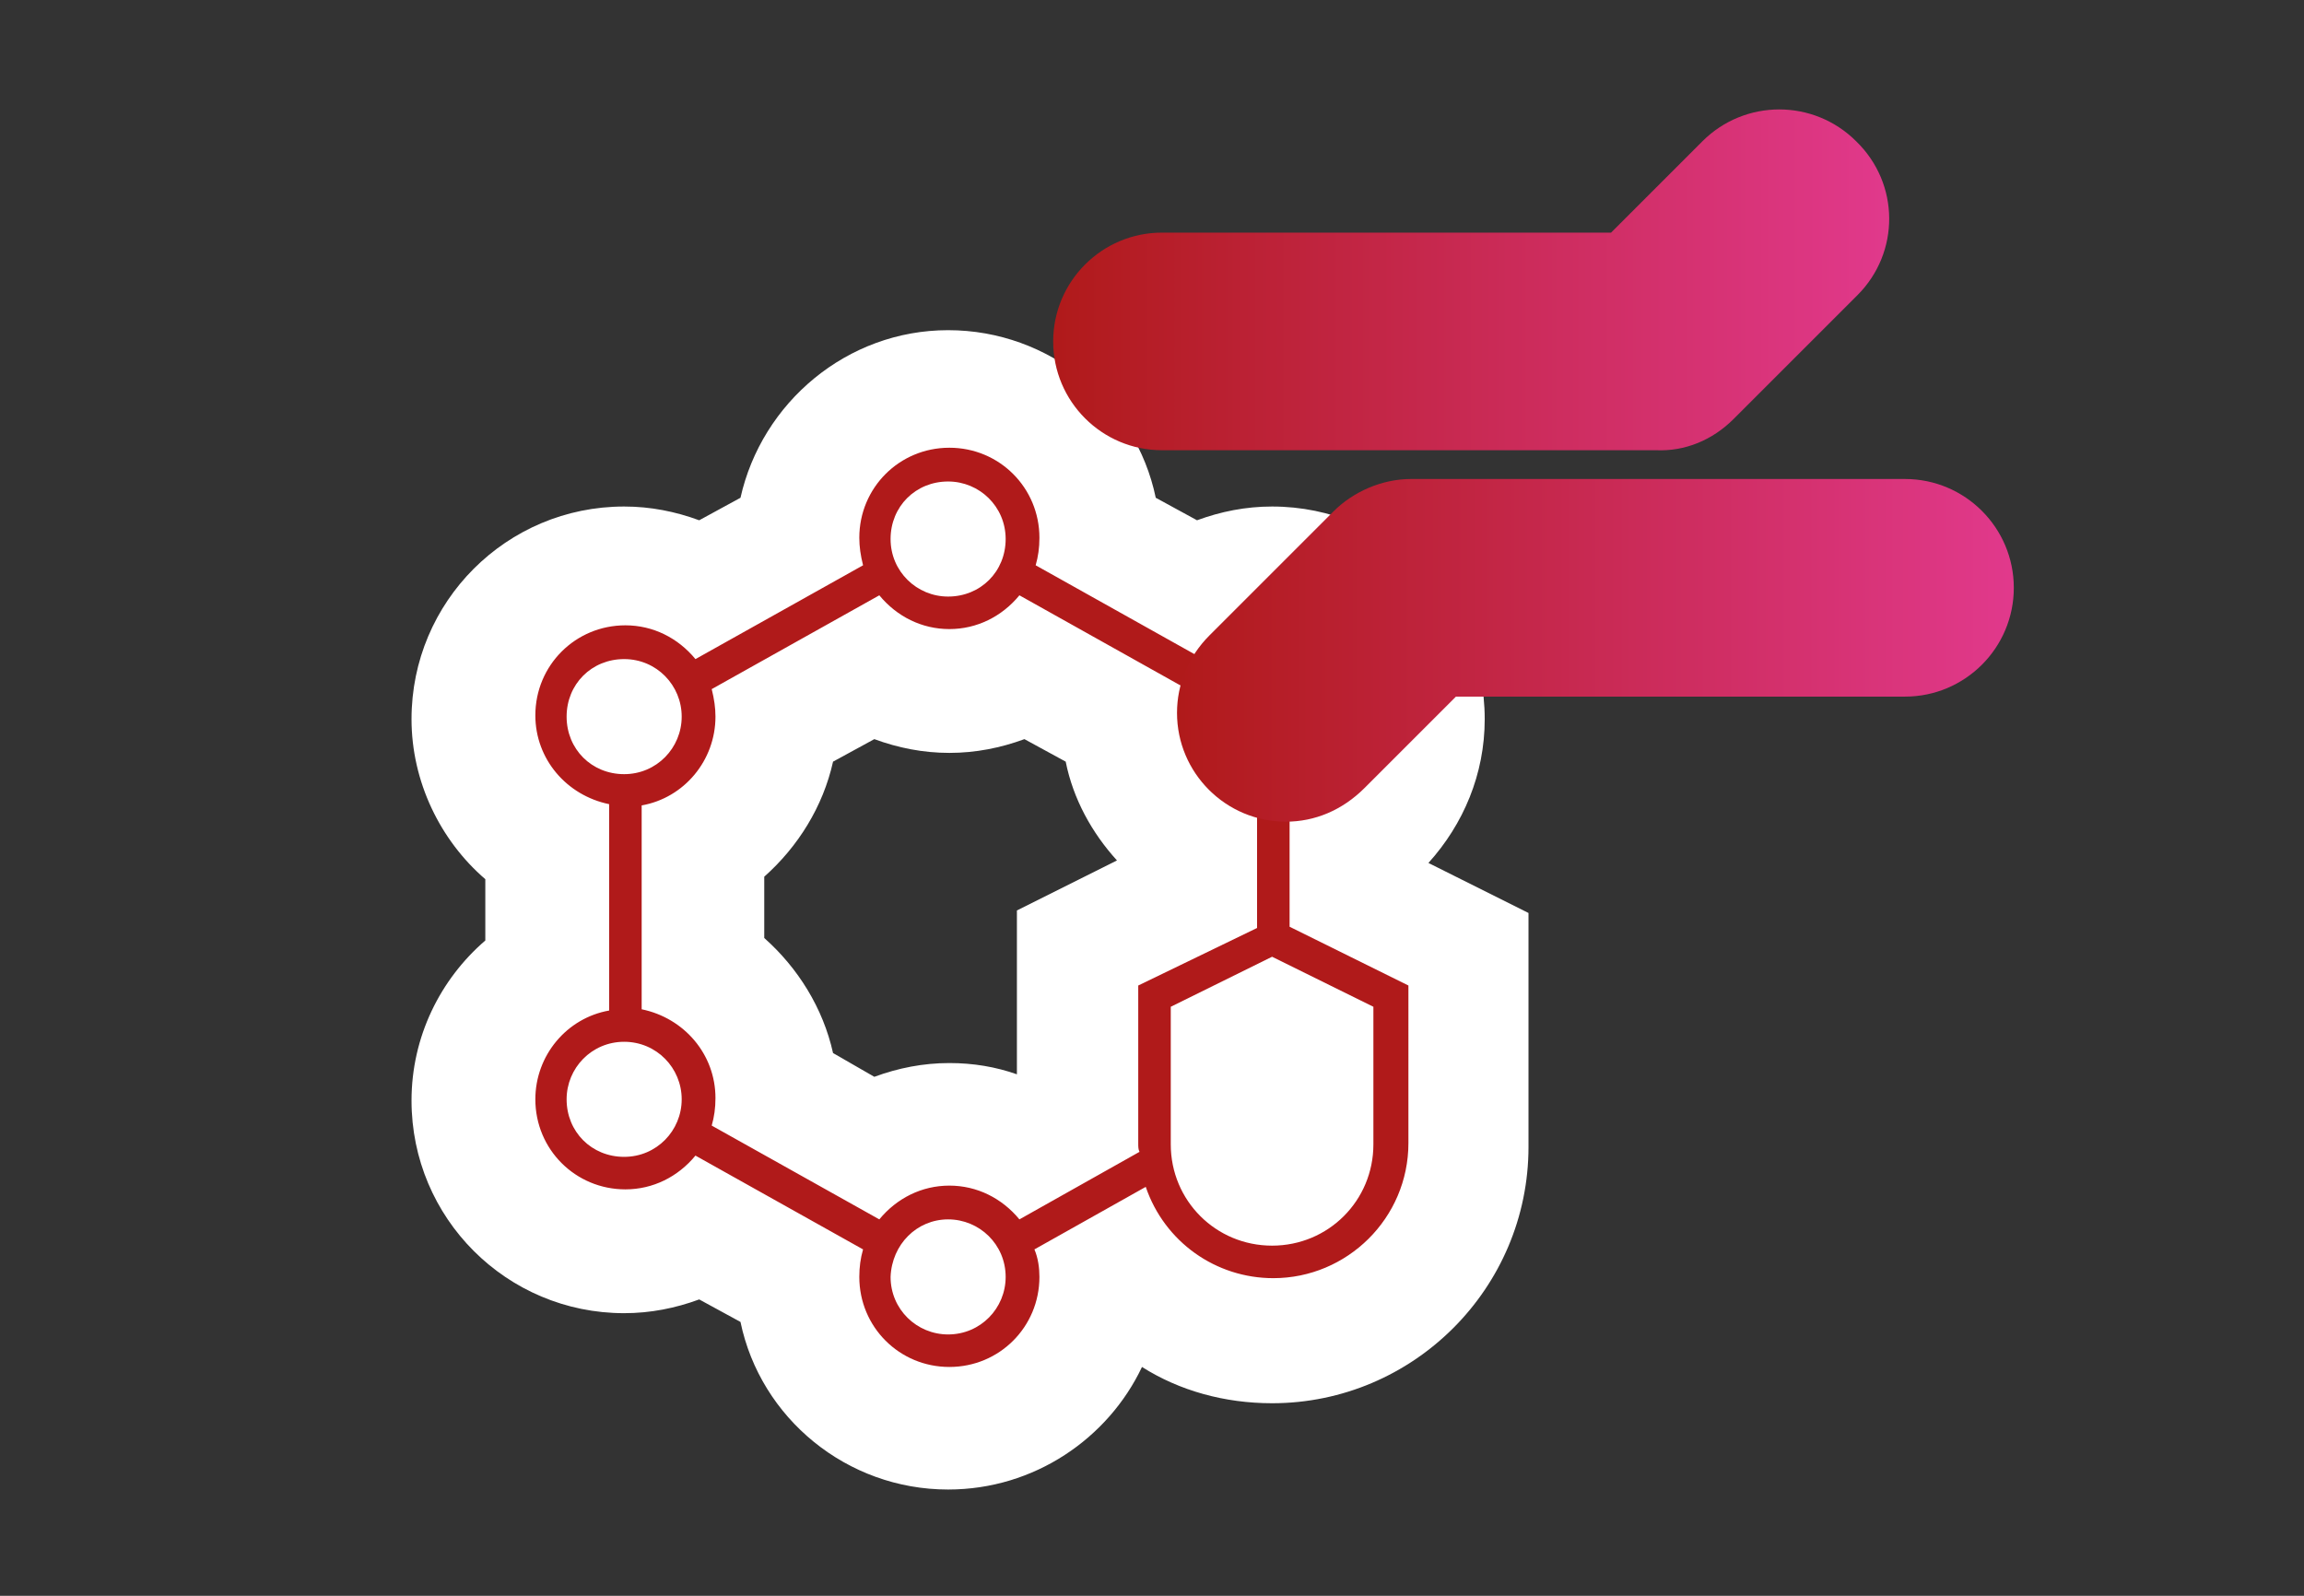
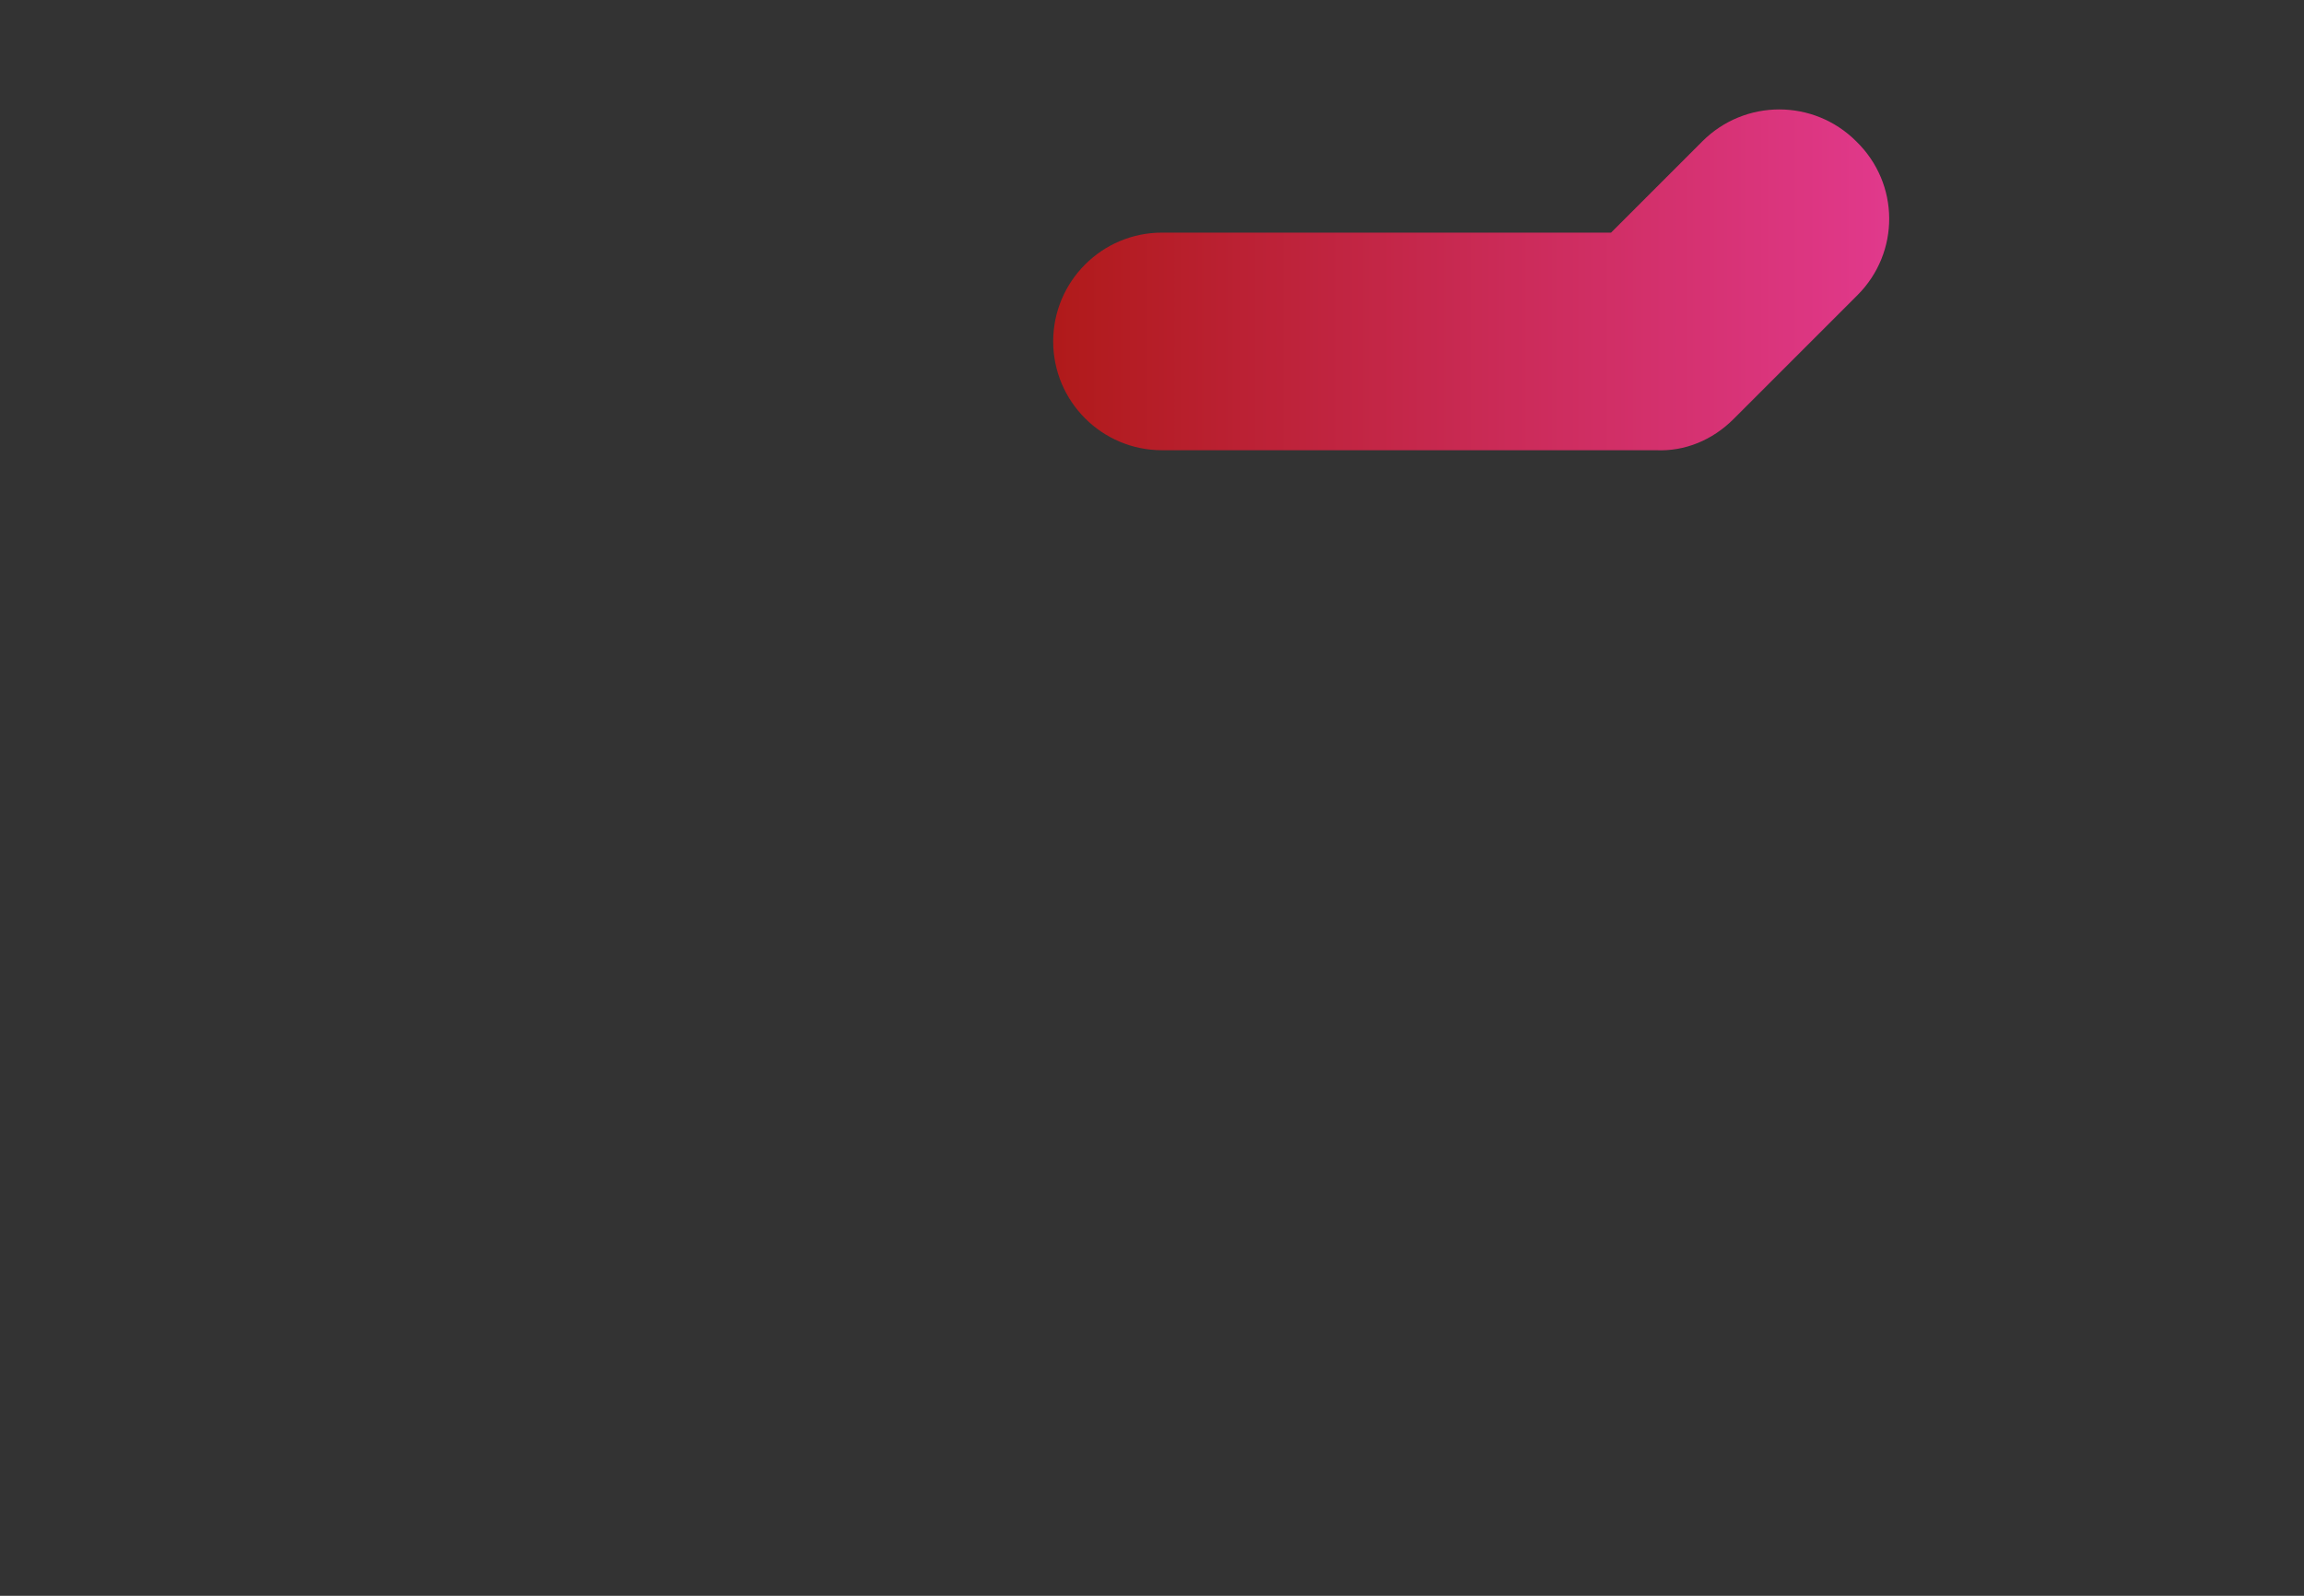
<svg xmlns="http://www.w3.org/2000/svg" version="1.0" id="a" x="0px" y="0px" width="184.2px" height="127.6px" viewBox="0 0 184.2 127.6" style="enable-background:new 0 0 184.2 127.6;" xml:space="preserve">
  <rect x="0" y="0" width="184.2" height="127.6" fill="#333333" stroke="none" />
  <style type="text/css">
	.st0{fill:#FFFFFF;}
	.st1{fill:#B01A1A;}
	.st2{fill:url(#SVGID_1_);}
	.st3{fill:url(#SVGID_00000003097048442310905750000000824118680191306427_);}
</style>
  <g>
    <g>
-       <path class="st0" d="M75.8,119.1c-8.1,0-15-5.7-16.6-13.4l-3.3-1.8c-1.9,0.7-3.9,1.1-6,1.1c-9.4,0-17-7.6-17-17    c0-5.1,2.3-9.7,5.9-12.8v-4.9c-3.6-3.1-5.9-7.8-5.9-12.8c0-9.4,7.6-17,17-17c2.1,0,4.1,0.4,6,1.1l3.3-1.8    c1.7-7.6,8.5-13.4,16.6-13.4s15,5.7,16.6,13.4l3.3,1.8c1.9-0.7,3.9-1.1,6-1.1c9.4,0,17,7.6,17,17c0,4.4-1.7,8.4-4.5,11.5l8,4v18.7    c0,11.3-9.2,20.5-20.5,20.5c-3.8,0-7.4-1-10.4-2.9C88.6,115,82.7,119.1,75.8,119.1z M69.9,86.1c1.9-0.7,3.9-1.1,6-1.1    c1.9,0,3.7,0.3,5.4,0.9V72.8l8-4c-2-2.2-3.5-4.9-4.1-7.9l-3.3-1.8c-1.9,0.7-3.9,1.1-6,1.1s-4.1-0.4-6-1.1l-3.3,1.8    c-0.8,3.6-2.8,6.8-5.5,9.2V75c2.7,2.4,4.7,5.6,5.5,9.2L69.9,86.1z" />
-       <path class="st1" d="M103.1,74.1v-9.8c3.4-0.6,5.9-3.6,5.9-7.1c0-4-3.2-7.2-7.2-7.2c-2.2,0-4.2,1-5.6,2.7l-13.4-7.5    c0.2-0.7,0.3-1.4,0.3-2.2c0-4-3.2-7.2-7.2-7.2S68.7,39,68.7,43c0,0.7,0.1,1.4,0.3,2.2l-13.4,7.5C54.2,51,52.2,50,50,50    c-4,0-7.2,3.2-7.2,7.2c0,3.5,2.5,6.4,5.9,7.1v16.5c-3.4,0.6-5.9,3.6-5.9,7.1c0,4,3.2,7.2,7.2,7.2c2.2,0,4.2-1,5.6-2.7L69,99.9    c-0.2,0.7-0.3,1.4-0.3,2.2c0,4,3.2,7.2,7.2,7.2s7.2-3.2,7.2-7.2c0-0.7-0.1-1.5-0.4-2.2l8.9-5c1.5,4.4,5.6,7.3,10.2,7.3    c5.9,0,10.8-4.8,10.8-10.8V78.8L103.1,74.1z M54.5,57.3c0,2.5-2,4.6-4.6,4.6s-4.6-2-4.6-4.6s2-4.6,4.6-4.6S54.5,54.8,54.5,57.3z     M91.1,92.1L91.1,92.1l-9.6,5.4c-1.4-1.7-3.4-2.7-5.6-2.7s-4.2,1-5.6,2.7L56.9,90c0.2-0.7,0.3-1.4,0.3-2.2c0-3.5-2.5-6.4-5.9-7.1    V64.4c3.4-0.6,5.9-3.6,5.9-7.1c0-0.7-0.1-1.4-0.3-2.2l13.4-7.5c1.4,1.7,3.4,2.7,5.6,2.7s4.2-1,5.6-2.7l13.4,7.5    c-0.2,0.7-0.3,1.4-0.3,2.2c0,3.5,2.5,6.4,5.9,7.1v9.8L91,78.8v12.6C91,91.7,91,91.9,91.1,92.1z M75.8,97.5c2.5,0,4.6,2,4.6,4.6    c0,2.5-2,4.6-4.6,4.6c-2.5,0-4.6-2-4.6-4.6C71.3,99.5,73.3,97.5,75.8,97.5z M75.8,47.7c-2.5,0-4.6-2-4.6-4.6s2-4.6,4.6-4.6    c2.5,0,4.6,2,4.6,4.6S78.4,47.7,75.8,47.7z M54.5,87.9c0,2.5-2,4.6-4.6,4.6s-4.6-2-4.6-4.6c0-2.5,2-4.6,4.6-4.6    S54.5,85.4,54.5,87.9z M97.2,57.3c0-2.5,2-4.6,4.6-4.6c2.5,0,4.6,2,4.6,4.6s-2,4.6-4.6,4.6C99.2,61.8,97.2,59.8,97.2,57.3z     M109.8,80.5v11c0,4.5-3.6,8.1-8.1,8.1s-8.1-3.6-8.1-8.1v-11l8.1-4L109.8,80.5z" />
-     </g>
+       </g>
    <g>
      <linearGradient id="SVGID_1_" gradientUnits="userSpaceOnUse" x1="94.1" y1="78" x2="161" y2="78" gradientTransform="matrix(1 0 0 -1 0 130)">
        <stop offset="0" style="stop-color:#B01A1A" />
        <stop offset="1" style="stop-color:#E1398C" />
      </linearGradient>
-       <path class="st2" d="M102.8,65.7c-4.8,0-8.7-3.9-8.7-8.7c0-2.3,0.9-4.5,2.6-6.2l9.9-9.9c1.6-1.6,3.9-2.6,6.2-2.6h39.5    c4.8,0,8.7,3.9,8.7,8.7s-3.9,8.7-8.7,8.7h-35.9l-7.3,7.3C107.3,64.8,105.1,65.7,102.8,65.7z" />
      <linearGradient id="SVGID_00000145019341281681109820000007696634431642205088_" gradientUnits="userSpaceOnUse" x1="84.2" y1="107.621" x2="151.038" y2="107.621" gradientTransform="matrix(1 0 0 -1 0 130)">
        <stop offset="0" style="stop-color:#B01A1A" />
        <stop offset="1" style="stop-color:#E1398C" />
      </linearGradient>
      <path style="fill:url(#SVGID_00000145019341281681109820000007696634431642205088_);" d="M138.6,33.5l9.9-9.9    c3.4-3.4,3.4-8.9-0.1-12.3c-3.4-3.4-8.9-3.4-12.3,0l-7.3,7.3H92.9c-4.8,0-8.7,3.9-8.7,8.7s3.9,8.7,8.7,8.7h39.5    C134.7,36.1,136.9,35.2,138.6,33.5z" />
    </g>
  </g>
</svg>